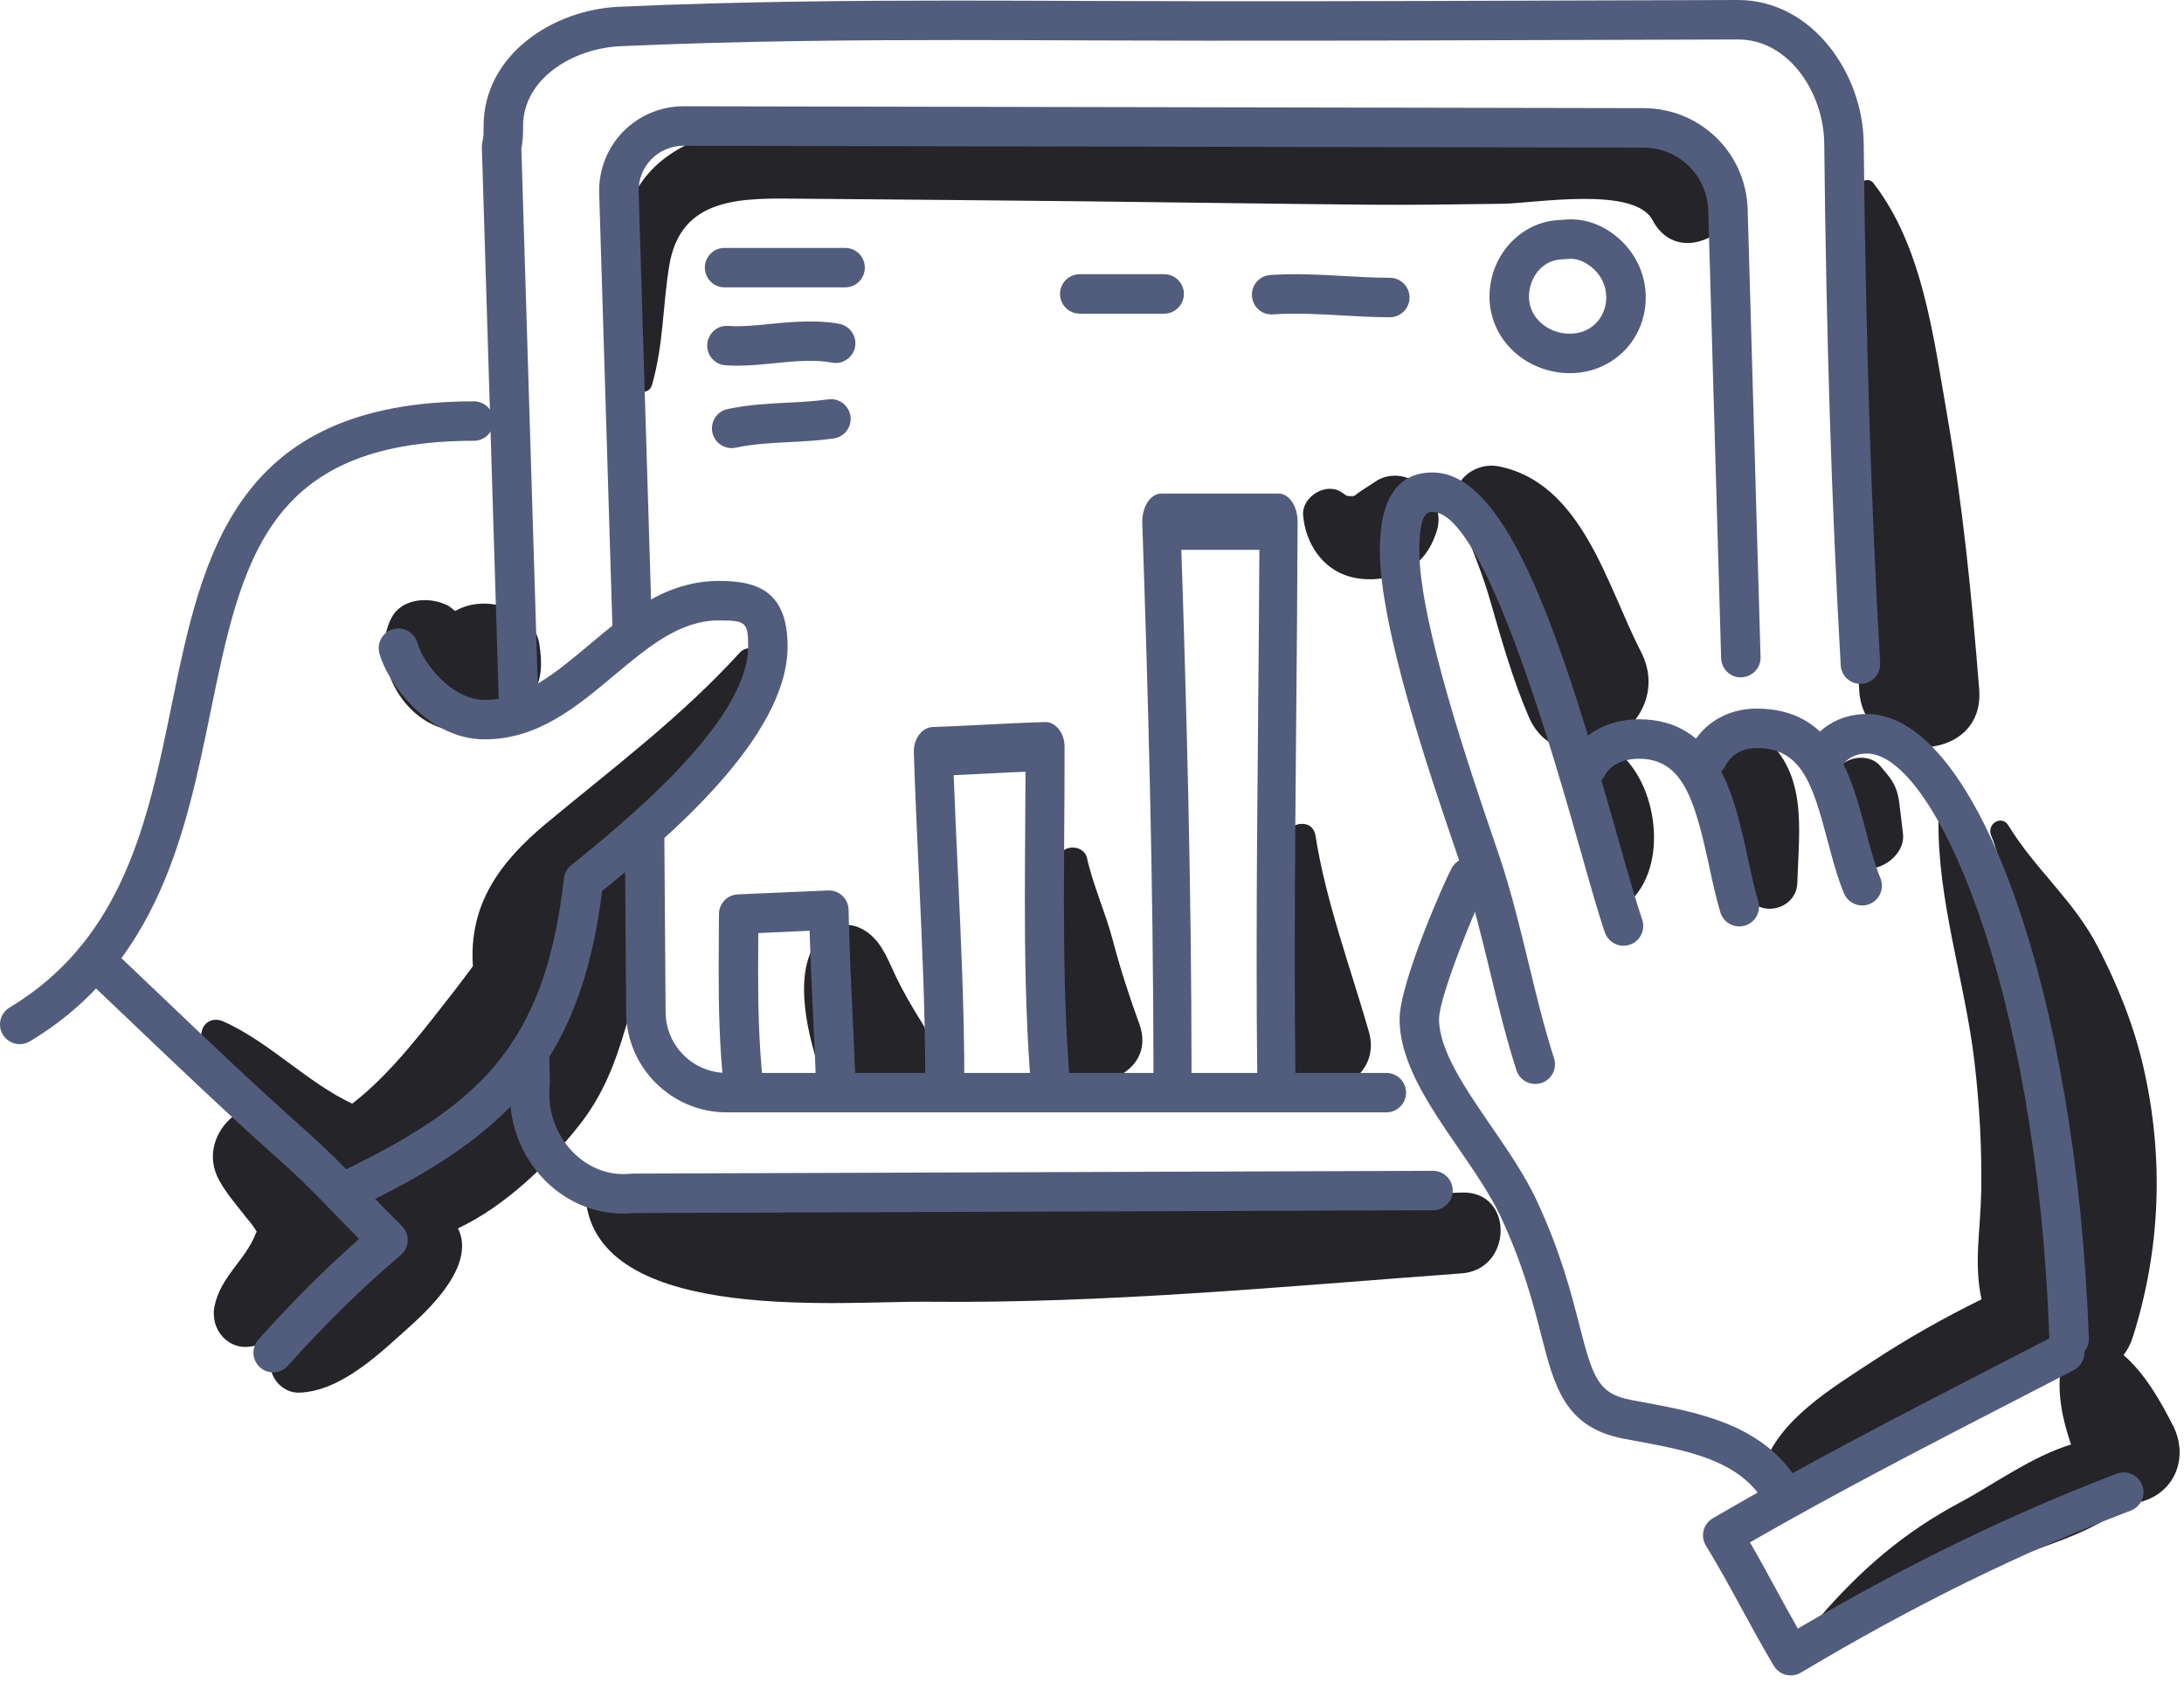
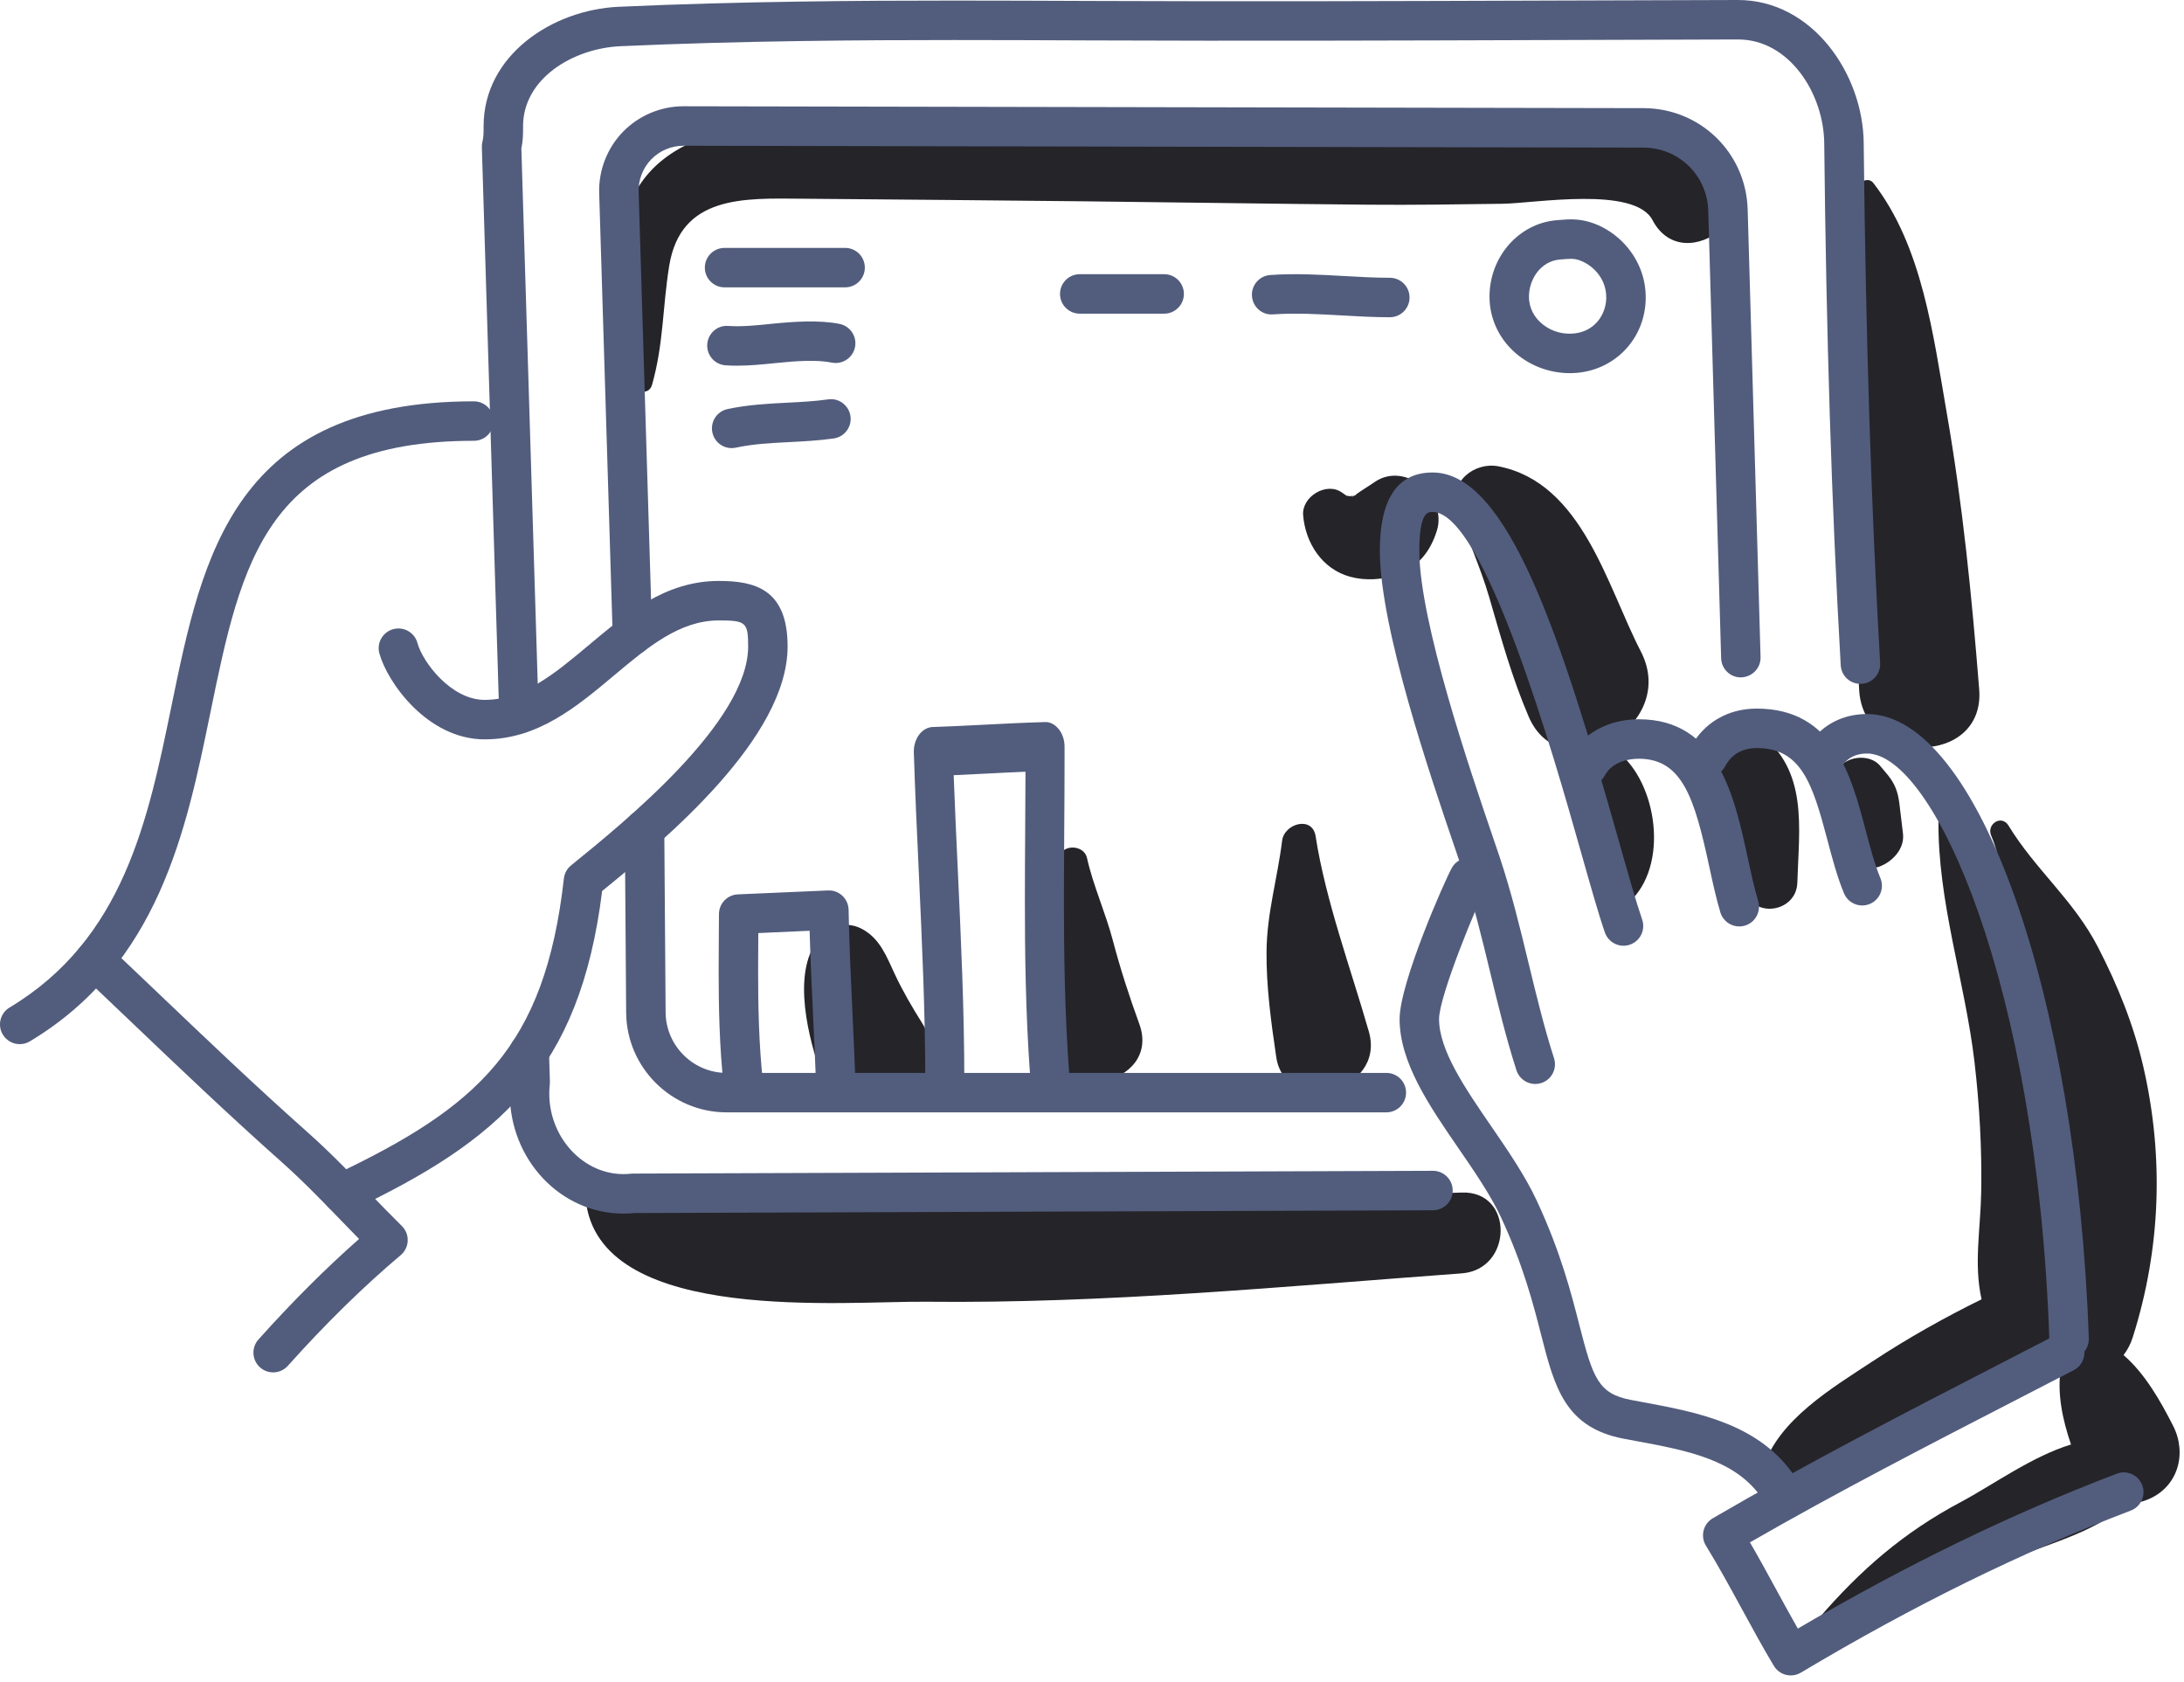
<svg xmlns="http://www.w3.org/2000/svg" width="239" height="184" viewBox="0 0 239 184" fill="none">
-   <path d="M59.03 70.525C58.417 66.453 53.027 65 49.897 66.809C49.869 66.825 49.849 66.843 49.821 66.859C49.587 66.674 49.356 66.484 49.116 66.307C48.587 66.028 48.037 65.841 47.453 65.742C45.728 65.45 43.7 65.913 42.826 67.625C40.812 71.573 43.091 76.945 46.871 79.025C49.41 80.422 52.703 80.559 55.236 79.032C56.452 78.299 57.535 77.309 58.269 76.075C59.339 74.279 59.335 72.554 59.03 70.525Z" fill="#252429" />
-   <path d="M80.966 71.391C74.564 78.435 67.082 84.02 59.766 90.1C54.569 94.418 51.294 99.063 51.752 105.712C51.109 106.563 50.453 107.475 49.708 108.424C46.58 112.408 42.806 117.494 38.539 120.752C33.559 118.404 29.463 113.994 24.438 111.755C23.075 111.148 21.838 112.139 22.055 113.587C22.418 116.029 23.716 119.12 25.604 122.065C23.579 123.631 22.483 126.47 24.014 129.196C24.852 130.691 25.962 131.925 27.002 133.279C27.416 133.734 27.77 134.232 28.093 134.753C28.061 134.816 28.032 134.865 27.991 134.953C26.875 137.875 24.145 139.65 23.476 142.906C22.938 145.523 25.091 147.949 27.817 147.247C28.617 147.041 29.438 146.718 30.25 146.308C29.884 147.283 29.648 148.278 29.619 149.289C29.57 150.925 31.07 152.413 32.702 152.372C37.361 152.254 41.721 147.932 45.01 144.982C47.584 142.673 51.986 138.169 50.121 134.394C55.404 131.906 60.133 127.223 63.37 123.135C65.996 119.815 67.306 116.359 68.487 112.348C69.909 107.522 72.21 102.45 70.425 97.541C69.904 96.107 68.415 94.81 66.84 94.688C68.469 93.263 70.168 91.899 71.751 90.444C77.004 85.619 83.442 80.185 83.739 72.537C83.79 71.162 81.906 70.359 80.966 71.391Z" fill="#252429" />
  <path d="M159.96 130.478C143.337 131.084 126.766 130.381 110.144 130.562C95.67 130.719 80.437 132.932 66.322 129.71C64.934 129.393 63.961 130.539 64.176 131.856C66.305 144.903 92.503 142.329 101.347 142.425C120.957 142.638 140.419 140.761 159.959 139.321C165.572 138.907 165.702 130.269 159.96 130.478Z" fill="#252429" />
  <path d="M149.795 112.862C147.813 105.955 145.069 98.555 143.97 91.487C143.618 89.221 140.537 90.099 140.305 91.983C139.796 96.126 138.635 99.896 138.6 104.118C138.568 107.987 139.099 111.837 139.663 115.655C140.626 122.181 151.712 119.54 149.795 112.862Z" fill="#252429" />
  <path d="M124.68 112.04C123.584 109.028 122.593 105.985 121.779 102.884C120.99 99.879 119.614 96.859 118.95 93.862C118.625 92.393 116.167 92.313 115.899 93.862C115.337 97.111 114.328 99.705 114.219 103.11C114.109 106.555 114.212 109.986 114.453 113.423C115.011 121.369 127.162 118.865 124.68 112.04Z" fill="#252429" />
  <path d="M100.922 111.954C99.834 110.227 98.791 108.443 97.924 106.593C97.03 104.686 96.315 102.701 94.341 101.642C92.903 100.871 91.362 101.139 90.163 102.181C86.507 105.358 88.284 112.822 89.593 116.729C90.77 120.242 94.407 122.242 97.958 120.746C101.252 119.359 102.925 115.133 100.922 111.954Z" fill="#252429" />
  <path d="M237.818 156.021C236.47 153.36 234.736 150.278 232.383 148.261C232.803 147.723 233.152 147.072 233.398 146.296C236.451 136.669 236.823 126.613 234.556 116.746C233.502 112.159 231.758 107.84 229.608 103.669C226.923 98.457 222.753 95.184 219.792 90.323C219.038 89.085 217.359 90.166 217.901 91.429C218.487 92.795 218.851 94.424 219.131 96.118C217.739 93.477 216.041 91.038 213.934 88.95C213.28 88.301 212.146 88.784 212.134 89.696C212.014 98.584 215.039 107.389 216.072 116.189C216.626 120.908 216.886 125.636 216.808 130.388C216.742 134.438 215.975 138.287 216.847 142.158C212.722 144.19 208.702 146.453 204.87 148.978C200.476 151.874 194.605 155.355 192.954 160.577C192.54 161.887 193.658 163.255 194.988 163.247C200.748 163.211 206.399 158.539 211.319 155.849C215.521 153.552 220.67 151.857 224.926 149.326C225.118 149.446 225.319 149.554 225.523 149.652C225.089 152.456 225.71 155.331 226.636 158.044C222.358 159.347 218.077 162.479 214.545 164.357C208.318 167.667 203.643 171.731 199.062 177.031C197.291 179.079 199.925 181.602 201.988 179.957C207.043 175.926 213.665 173.49 219.522 170.842C223.561 169.016 229.39 167.744 232.661 164.496C233.441 164.531 234.268 164.389 235.121 164.028C238.341 162.668 239.352 159.05 237.818 156.021Z" fill="#252429" />
  <path d="M213.025 45.104C211.559 36.697 210.37 26.94 205.01 20.03C204.471 19.335 203.497 19.852 203.247 20.495C200.138 28.499 201.578 38.201 201.92 46.606C202.311 56.224 202.972 65.824 203.449 75.438C203.869 83.899 217.252 83.83 216.588 75.438C215.782 65.272 214.778 55.158 213.025 45.104Z" fill="#252429" />
  <path d="M179.55 71.255C175.867 64.153 173.165 52.813 163.976 51.021C161.382 50.515 158.552 52.685 159.461 55.536C160.516 58.847 161.988 61.981 162.962 65.325C164.257 69.771 165.459 74.158 167.291 78.42C170.818 86.625 183.837 79.52 179.55 71.255Z" fill="#252429" />
  <path d="M177.415 82.578C176.369 81.639 174.189 81.519 173.529 83.079C172.217 86.179 172.134 88.968 172.978 92.239C173.678 94.951 174.317 97.396 176.668 99.092C176.96 99.303 177.524 99.313 177.814 99.092C182.63 95.43 181.579 86.319 177.415 82.578Z" fill="#252429" />
  <path d="M192.451 80.191C190.738 78.929 188.589 80.358 187.982 82.009C185.989 87.43 189.604 92.305 190.95 97.346C191.812 100.574 196.593 99.837 196.687 96.57C196.856 90.607 197.945 84.24 192.451 80.191Z" fill="#252429" />
  <path d="M207.854 87.92C207.696 86.669 207.392 85.791 206.583 84.791C206.302 84.444 206.01 84.106 205.724 83.764C204.591 82.41 201.802 82.692 201.073 84.363C200.898 84.765 200.721 85.165 200.548 85.568C200.032 86.768 199.943 87.692 200.136 88.964C200.302 90.059 200.499 91.15 200.68 92.243C200.993 94.128 203.189 95.234 204.908 95.003C206.618 94.773 208.478 93.123 208.249 91.218C208.118 90.119 207.993 89.018 207.854 87.92Z" fill="#252429" />
  <path d="M148.24 54.198C148.211 54.184 148.143 54.209 148.082 54.24C148.123 54.235 148.156 54.231 148.24 54.198Z" fill="#252429" />
  <path d="M150.398 52.76C149.696 53.25 148.983 53.653 148.293 54.175C148.326 54.175 148.355 54.181 148.377 54.2C148.718 54.155 148.64 54.166 148.191 54.226C147.79 54.465 147.897 54.335 148.081 54.241C148.042 54.246 148.02 54.249 147.976 54.255C147.859 54.271 147.78 54.282 147.696 54.294C147.532 54.242 147.333 54.219 147.412 54.274C147.531 54.356 146.904 53.929 146.877 53.909C145.188 52.66 142.442 54.329 142.604 56.361C142.848 59.402 144.682 62.271 147.76 63.105C149.406 63.551 151.246 63.448 152.84 62.886C155.173 62.063 156.543 60.34 157.25 58.029C158.385 54.321 153.778 50.404 150.398 52.76Z" fill="#252429" />
  <path d="M148.292 54.176C148.345 54.136 148.375 54.115 148.411 54.089C148.371 54.114 148.326 54.144 148.292 54.176Z" fill="#252429" />
  <path d="M148.412 54.088C148.568 53.985 148.576 53.969 148.412 54.088V54.088Z" fill="#252429" />
  <path d="M187.721 17.204C183.653 14.211 178.138 14.457 173.303 14.391C166.419 14.297 159.536 14.049 152.651 14.016C138.394 13.95 124.131 14.203 109.873 14.245C102.498 14.267 95.121 14.258 87.746 14.31C83.367 14.341 78.207 14.033 74.26 16.308C64.793 21.767 68.192 33.289 69.284 41.816C69.427 42.924 71.005 43.333 71.356 42.096C72.626 37.611 72.498 33.628 73.231 29.096C74.481 21.362 81.388 21.686 87.746 21.741C98.073 21.831 108.399 21.913 118.724 22.026C129.05 22.139 139.375 22.304 149.701 22.396C154.62 22.44 159.534 22.364 164.452 22.294C167.934 22.245 178.871 20.333 180.839 24.083C184.353 30.783 194.919 22.5 187.721 17.204Z" fill="#252429" />
  <path d="M56.786 80.279C55.625 80.279 54.665 79.355 54.63 78.186L52.73 16.103C52.723 15.905 52.745 15.707 52.793 15.514C52.911 15.038 52.921 14.607 52.921 14.094V13.802C52.921 6.047 60.434 1.072 67.698 0.742C80.987 0.14 94.305 0.063 104.424 0.063C109.407 0.063 114.386 0.083 119.357 0.104C136.204 0.175 152.942 0.122 169.649 0.063C176.499 0.039 183.341 0.015 190.185 0C198.334 0 203.87 8.082 203.949 15.629C204.167 36.565 204.754 55.181 205.747 72.54C205.814 73.731 204.904 74.75 203.714 74.819C202.505 74.887 201.503 73.976 201.434 72.786C200.44 55.359 199.85 36.677 199.63 15.674C199.574 10.19 195.776 4.318 190.214 4.318C183.353 4.334 176.51 4.357 169.664 4.381C152.945 4.439 136.193 4.491 119.338 4.422C114.372 4.401 109.399 4.381 104.423 4.381C94.35 4.381 81.094 4.458 67.893 5.056C62.657 5.294 57.24 8.631 57.24 13.802V14.094C57.24 14.74 57.225 15.435 57.054 16.247L58.945 78.054C58.981 79.246 58.045 80.241 56.786 80.279Z" fill="#525D7D" />
  <path d="M68.199 132.781C61.356 132.781 55.79 126.891 55.79 119.652C55.79 119.213 55.812 118.77 55.857 118.325L55.76 115.197C55.723 114.005 56.66 113.009 57.852 112.972C59.047 112.94 60.039 113.872 60.076 115.064L60.177 118.338C60.181 118.44 60.177 118.542 60.166 118.643C60.128 118.981 60.108 119.318 60.108 119.652C60.108 124.73 64.241 128.946 69.042 128.416C69.119 128.408 69.197 128.403 69.274 128.403L156.807 128.099C158.003 128.099 158.969 129.061 158.973 130.25C158.977 131.443 158.014 132.413 156.821 132.417L69.4 132.72C68.995 132.761 68.594 132.781 68.199 132.781Z" fill="#525D7D" />
  <path d="M2.161 114.242C1.429 114.242 0.713 113.869 0.308 113.194C-0.306 112.171 0.025 110.845 1.049 110.232C13.53 102.743 16.2 89.737 18.782 77.16C22.137 60.813 25.605 43.91 51.858 43.91C53.05 43.91 54.017 44.876 54.017 46.069C54.017 47.262 53.05 48.228 51.858 48.228C29.128 48.228 26.428 61.378 23.011 78.028C20.37 90.891 17.378 105.47 3.269 113.935C2.923 114.143 2.539 114.242 2.161 114.242Z" fill="#525D7D" />
  <path d="M37.437 132.704C36.629 132.704 35.855 132.249 35.486 131.471C34.974 130.394 35.431 129.106 36.508 128.594C52.245 121.119 59.617 114.656 61.708 96.119C61.77 95.556 62.053 95.04 62.493 94.683C68.291 89.983 81.871 78.976 81.871 70.733C81.871 68.094 81.632 67.881 78.66 67.881C74.379 67.881 70.895 70.801 67.207 73.892C63.102 77.334 58.855 80.894 53.032 80.894C46.788 80.894 42.386 74.666 41.517 71.49C41.203 70.34 41.88 69.152 43.031 68.838C44.188 68.527 45.368 69.201 45.682 70.351C46.258 72.464 49.377 76.575 53.032 76.575C57.285 76.575 60.757 73.664 64.434 70.582C68.552 67.131 72.809 63.562 78.66 63.562C82.57 63.562 86.189 64.431 86.189 70.732C86.189 80.702 72.921 91.778 65.894 97.484C63.447 117.159 54.651 124.755 38.361 132.493C38.062 132.636 37.746 132.704 37.437 132.704Z" fill="#525D7D" />
  <path d="M29.891 150.154C29.379 150.154 28.865 149.973 28.453 149.604C27.565 148.809 27.489 147.444 28.283 146.556C31.924 142.488 35.618 138.796 39.292 135.556C38.631 134.883 37.973 134.204 37.316 133.523C35.239 131.375 33.089 129.155 30.785 127.107C24.974 121.941 19.508 116.726 14.221 111.683C12.46 110.002 10.693 108.317 8.905 106.625C8.039 105.805 8.001 104.438 8.822 103.573C9.641 102.706 11.008 102.67 11.874 103.489C13.666 105.185 15.436 106.875 17.203 108.559C22.461 113.576 27.9 118.765 33.655 123.88C36.081 126.036 38.286 128.316 40.42 130.521C41.598 131.739 42.772 132.952 43.975 134.136C44.407 134.562 44.64 135.151 44.617 135.757C44.593 136.364 44.316 136.933 43.852 137.324C39.749 140.785 35.594 144.86 31.502 149.434C31.075 149.911 30.485 150.154 29.891 150.154Z" fill="#525D7D" />
  <path d="M168.004 118.601C167.09 118.601 166.243 118.018 165.949 117.102C164.803 113.538 163.925 109.904 163.076 106.391C162.181 102.686 161.254 98.856 160.023 95.161C159.821 94.556 159.559 93.791 159.254 92.895C156.574 85.049 151 68.722 151 60.252C151 54.574 152.941 51.695 156.769 51.695C165.058 51.695 170.893 69.913 177.127 91.924C178.159 95.571 179.051 98.72 179.705 100.607C180.094 101.734 179.497 102.964 178.37 103.354C177.246 103.746 176.014 103.148 175.625 102.02C174.931 100.016 174.023 96.812 172.973 93.101C170.1 82.958 162.469 56.014 156.77 56.014C156.262 56.014 155.319 56.014 155.319 60.253C155.319 68.006 160.94 84.471 163.341 91.502C163.65 92.409 163.916 93.185 164.12 93.798C165.409 97.666 166.358 101.587 167.274 105.378C168.105 108.816 168.964 112.37 170.06 115.782C170.425 116.917 169.801 118.133 168.666 118.498C168.445 118.567 168.221 118.601 168.004 118.601Z" fill="#525D7D" />
  <path d="M190.33 101.364C189.402 101.364 188.543 100.76 188.264 99.824C187.79 98.247 187.411 96.493 187.044 94.795C185.458 87.465 184.148 83.014 179.341 83.014C178.516 83.014 176.502 83.195 175.595 84.877C175.03 85.926 173.717 86.318 172.671 85.754C171.621 85.188 171.227 83.879 171.794 82.829C173.188 80.241 176.01 78.696 179.341 78.696C187.979 78.696 189.8 87.116 191.264 93.882C191.631 95.573 191.975 97.17 192.4 98.585C192.743 99.727 192.095 100.93 190.952 101.273C190.745 101.334 190.536 101.364 190.33 101.364Z" fill="#525D7D" />
  <path d="M203.784 99.069C202.935 99.069 202.131 98.565 201.788 97.732C201.032 95.896 200.492 93.857 199.974 91.887C198.332 85.661 197.081 81.846 192.241 81.846C191.148 81.846 189.662 82.19 188.793 83.83C188.236 84.886 186.925 85.287 185.874 84.728C184.821 84.17 184.42 82.863 184.978 81.81C186.419 79.089 189.066 77.528 192.241 77.528C200.654 77.528 202.591 84.88 204.149 90.786C204.655 92.705 205.133 94.517 205.78 96.088C206.234 97.191 205.709 98.452 204.607 98.907C204.337 99.016 204.057 99.069 203.784 99.069Z" fill="#525D7D" />
  <path d="M226.423 148.673C225.265 148.673 224.308 147.755 224.267 146.588C222.916 107.43 211.543 82.442 204.308 82.442C203.12 82.442 202.207 82.893 201.595 83.784C200.919 84.766 199.574 85.015 198.593 84.339C197.61 83.664 197.362 82.319 198.036 81.336C199.461 79.265 201.688 78.123 204.308 78.123C216.394 78.123 227.282 108.769 228.582 146.438C228.623 147.63 227.691 148.629 226.499 148.67C226.474 148.672 226.449 148.673 226.423 148.673Z" fill="#525D7D" />
  <path d="M194.662 164.964C193.965 164.964 193.28 164.627 192.864 164.003C189.991 159.693 184.635 158.701 178.965 157.65L177.703 157.415C171.25 156.194 170.11 151.741 168.665 146.102C167.788 142.676 166.694 138.413 164.246 133.165C163.112 130.735 161.334 128.148 159.613 125.646C156.44 121.033 153.161 116.262 153.161 111.496C153.161 107.526 158.148 96.236 158.888 94.94C159.48 93.903 160.8 93.548 161.834 94.135C162.869 94.726 163.23 96.045 162.638 97.081C161.786 98.573 157.479 108.947 157.479 111.497C157.479 114.922 160.373 119.131 163.17 123.201C164.99 125.849 166.872 128.586 168.159 131.341C170.778 136.954 171.926 141.433 172.848 145.033C174.325 150.801 174.911 152.494 178.506 153.174L179.751 153.406C185.76 154.519 192.572 155.782 196.457 161.609C197.119 162.601 196.851 163.942 195.858 164.603C195.49 164.847 195.074 164.964 194.662 164.964Z" fill="#525D7D" />
  <path d="M195.967 183.31C195.233 183.311 194.516 182.935 194.112 182.258C192.876 180.19 191.721 178.068 190.602 176.015C189.351 173.72 188.058 171.347 186.683 169.11C186.379 168.615 186.288 168.019 186.429 167.454C186.571 166.89 186.934 166.408 187.436 166.115C197.72 160.114 208.414 154.604 218.754 149.276L224.949 146.079C226.002 145.531 227.31 145.943 227.859 147.003C228.407 148.062 227.994 149.365 226.934 149.913L220.734 153.114C211.076 158.091 201.11 163.227 191.501 168.752C192.507 170.483 193.463 172.238 194.395 173.95C195.157 175.346 195.936 176.776 196.74 178.186C208.622 171.213 220.058 165.66 231.638 161.239C232.753 160.812 233.999 161.372 234.425 162.486C234.851 163.6 234.291 164.848 233.178 165.273C221.224 169.836 209.416 175.637 197.074 183.006C196.726 183.211 196.344 183.31 195.967 183.31Z" fill="#525D7D" />
  <path d="M190.504 74.115C189.34 74.115 188.382 73.189 188.348 72.018L186.938 23.051C186.826 19.19 183.714 16.159 179.851 16.151L74.793 15.946C73.467 15.946 72.187 16.487 71.271 17.431C70.35 18.378 69.846 19.676 69.886 20.995L71.365 69.435C71.402 70.627 70.465 71.623 69.273 71.659C68.102 71.717 67.084 70.759 67.049 69.567L65.57 21.127C65.493 18.646 66.442 16.202 68.172 14.421C69.898 12.645 72.307 11.627 74.784 11.627C74.801 11.627 179.858 11.832 179.858 11.832C186.068 11.844 191.074 16.717 191.252 22.925L192.662 71.893C192.698 73.086 191.759 74.08 190.504 74.115Z" fill="#525D7D" />
  <path d="M151.71 121.704H79.51C73.496 121.704 68.567 116.81 68.522 110.796L68.376 90.754C68.368 89.562 69.328 88.588 70.519 88.58C71.719 88.58 72.686 89.536 72.694 90.724L72.84 110.766C72.868 114.417 75.861 117.388 79.51 117.388H151.71C152.902 117.388 153.869 118.354 153.869 119.547C153.87 120.738 152.902 121.704 151.71 121.704Z" fill="#525D7D" />
  <path d="M92.482 31.44H79.291C78.099 31.44 77.132 30.474 77.132 29.281C77.132 28.088 78.099 27.122 79.291 27.122H92.482C93.674 27.122 94.641 28.088 94.641 29.281C94.641 30.474 93.674 31.44 92.482 31.44Z" fill="#525D7D" />
  <path d="M80.646 40.01C80.23 40.01 79.818 39.998 79.405 39.97C78.216 39.89 77.316 38.86 77.396 37.67C77.476 36.48 78.493 35.566 79.697 35.661C81.204 35.762 82.744 35.601 84.411 35.431C86.913 35.177 89.679 34.999 91.871 35.439C93.04 35.673 93.799 36.81 93.565 37.98C93.332 39.149 92.188 39.91 91.025 39.673C89.351 39.337 87.14 39.493 84.847 39.727C83.48 39.867 82.065 40.01 80.646 40.01Z" fill="#525D7D" />
  <path d="M80.065 49.028C79.07 49.028 78.175 48.334 77.957 47.321C77.707 46.155 78.45 45.007 79.616 44.757C81.855 44.278 84.047 44.166 86.166 44.058C87.711 43.979 89.171 43.905 90.626 43.697C91.8 43.521 92.899 44.348 93.069 45.529C93.238 46.709 92.417 47.803 91.236 47.971C89.587 48.206 87.959 48.289 86.385 48.37C84.347 48.474 82.42 48.572 80.521 48.979C80.367 49.012 80.216 49.028 80.065 49.028Z" fill="#525D7D" />
  <path d="M91.482 121.371C90.322 121.371 89.365 120.451 89.326 119.284C89.235 116.563 89.108 113.883 88.982 111.216C88.837 108.151 88.688 105.001 88.598 101.835L82.982 102.089C82.972 103.459 82.962 104.829 82.962 106.198C82.962 109.869 83.027 114.206 83.507 118.53C83.638 119.715 82.785 120.783 81.6 120.914C80.411 121.046 79.347 120.192 79.215 119.007C78.712 114.474 78.644 109.988 78.644 106.199C78.644 104.819 78.654 103.438 78.664 102.058L78.678 100C78.684 98.849 79.593 97.905 80.743 97.855L90.611 97.426C91.217 97.397 91.761 97.612 92.184 98.01C92.608 98.408 92.853 98.962 92.864 99.544C92.934 103.388 93.118 107.264 93.296 111.013C93.423 113.7 93.55 116.399 93.642 119.14C93.681 120.332 92.748 121.331 91.556 121.37C91.531 121.37 91.506 121.371 91.482 121.371Z" fill="#525D7D" />
  <path d="M103.393 121C102.214 121 101.257 119.801 101.257 118.321C101.257 110.773 100.893 102.935 100.543 95.356C100.341 90.999 100.139 86.647 100.002 82.326C99.98 81.61 100.187 80.912 100.578 80.388C100.969 79.864 101.511 79.559 102.083 79.542C104.007 79.481 105.915 79.383 107.825 79.285C109.981 79.174 112.137 79.064 114.314 79.005C114.88 78.955 115.442 79.262 115.851 79.765C116.262 80.268 116.494 80.955 116.497 81.674L116.498 83.055C116.498 85.634 116.481 88.219 116.463 90.805C116.446 93.382 116.428 95.962 116.428 98.541C116.428 103.74 116.493 110.569 116.991 117.281C117.1 118.754 116.236 120.059 115.061 120.197C113.898 120.321 112.845 119.25 112.736 117.777C112.22 110.846 112.154 103.855 112.154 98.54C112.154 95.946 112.171 93.352 112.188 90.759C112.202 88.65 112.218 86.541 112.222 84.436C110.81 84.493 109.403 84.565 107.997 84.637C106.788 84.699 105.578 84.761 104.364 84.814C104.491 88.212 104.649 91.626 104.808 95.043C105.163 102.7 105.528 110.615 105.528 118.319C105.53 119.801 104.572 121 103.393 121Z" fill="#525D7D" />
-   <path d="M139.671 121C138.536 121 137.606 119.656 137.587 117.973C137.536 113.531 137.517 109.104 137.517 104.685C137.517 95.883 137.598 86.975 137.676 78.359C137.732 72.302 137.787 66.24 137.816 60.156H129.276C129.818 76.434 130.392 97.006 130.392 117.253C130.392 118.954 129.458 120.331 128.307 120.331C127.156 120.331 126.222 118.954 126.222 117.253C126.222 95.777 125.57 73.896 125.003 57.232C124.975 56.391 125.18 55.568 125.574 54.957C125.968 54.345 126.514 54 127.085 54H139.915C140.47 54 141.001 54.327 141.393 54.907C141.785 55.487 142.003 56.274 142 57.092C141.977 64.233 141.913 71.34 141.848 78.44C141.771 87.036 141.69 95.924 141.69 104.685C141.69 109.071 141.709 113.464 141.759 117.87C141.778 119.57 140.859 120.971 139.671 121Z" fill="#525D7D" />
  <path d="M171.791 40.827C169.46 40.827 167.201 39.936 165.545 38.352C163.918 36.796 163.014 34.72 163 32.506C162.972 28.112 166.213 24.415 170.38 24.091L170.617 24.071C171.219 24.02 171.837 23.968 172.52 24.025C176.251 24.319 180.186 27.875 180.095 32.702C180.011 37.159 176.593 40.649 172.142 40.821C172.024 40.824 171.907 40.827 171.791 40.827ZM171.914 28.318C171.637 28.318 171.322 28.345 170.971 28.374L170.719 28.394C168.573 28.561 167.305 30.601 167.317 32.477C167.325 33.804 167.98 34.706 168.528 35.231C169.426 36.088 170.672 36.566 171.974 36.505C174.424 36.411 175.741 34.479 175.776 32.62C175.825 29.956 173.495 28.433 172.178 28.329C172.094 28.322 172.006 28.318 171.914 28.318Z" fill="#525D7D" />
  <path d="M152.091 34.71C150.304 34.71 148.52 34.609 146.794 34.509C144.317 34.369 141.785 34.225 139.309 34.397C138.116 34.498 137.087 33.583 137.005 32.394C136.921 31.205 137.818 30.173 139.007 30.09C141.707 29.9 144.433 30.049 147.04 30.198C148.706 30.294 150.428 30.392 152.091 30.392C153.284 30.392 154.25 31.359 154.25 32.551C154.25 33.743 153.284 34.71 152.091 34.71Z" fill="#525D7D" />
  <path d="M127.397 34.318H118.159C116.966 34.318 116 33.351 116 32.159C116 30.967 116.966 30 118.159 30H127.397C128.59 30 129.556 30.967 129.556 32.159C129.556 33.351 128.59 34.318 127.397 34.318Z" fill="#525D7D" />
</svg>